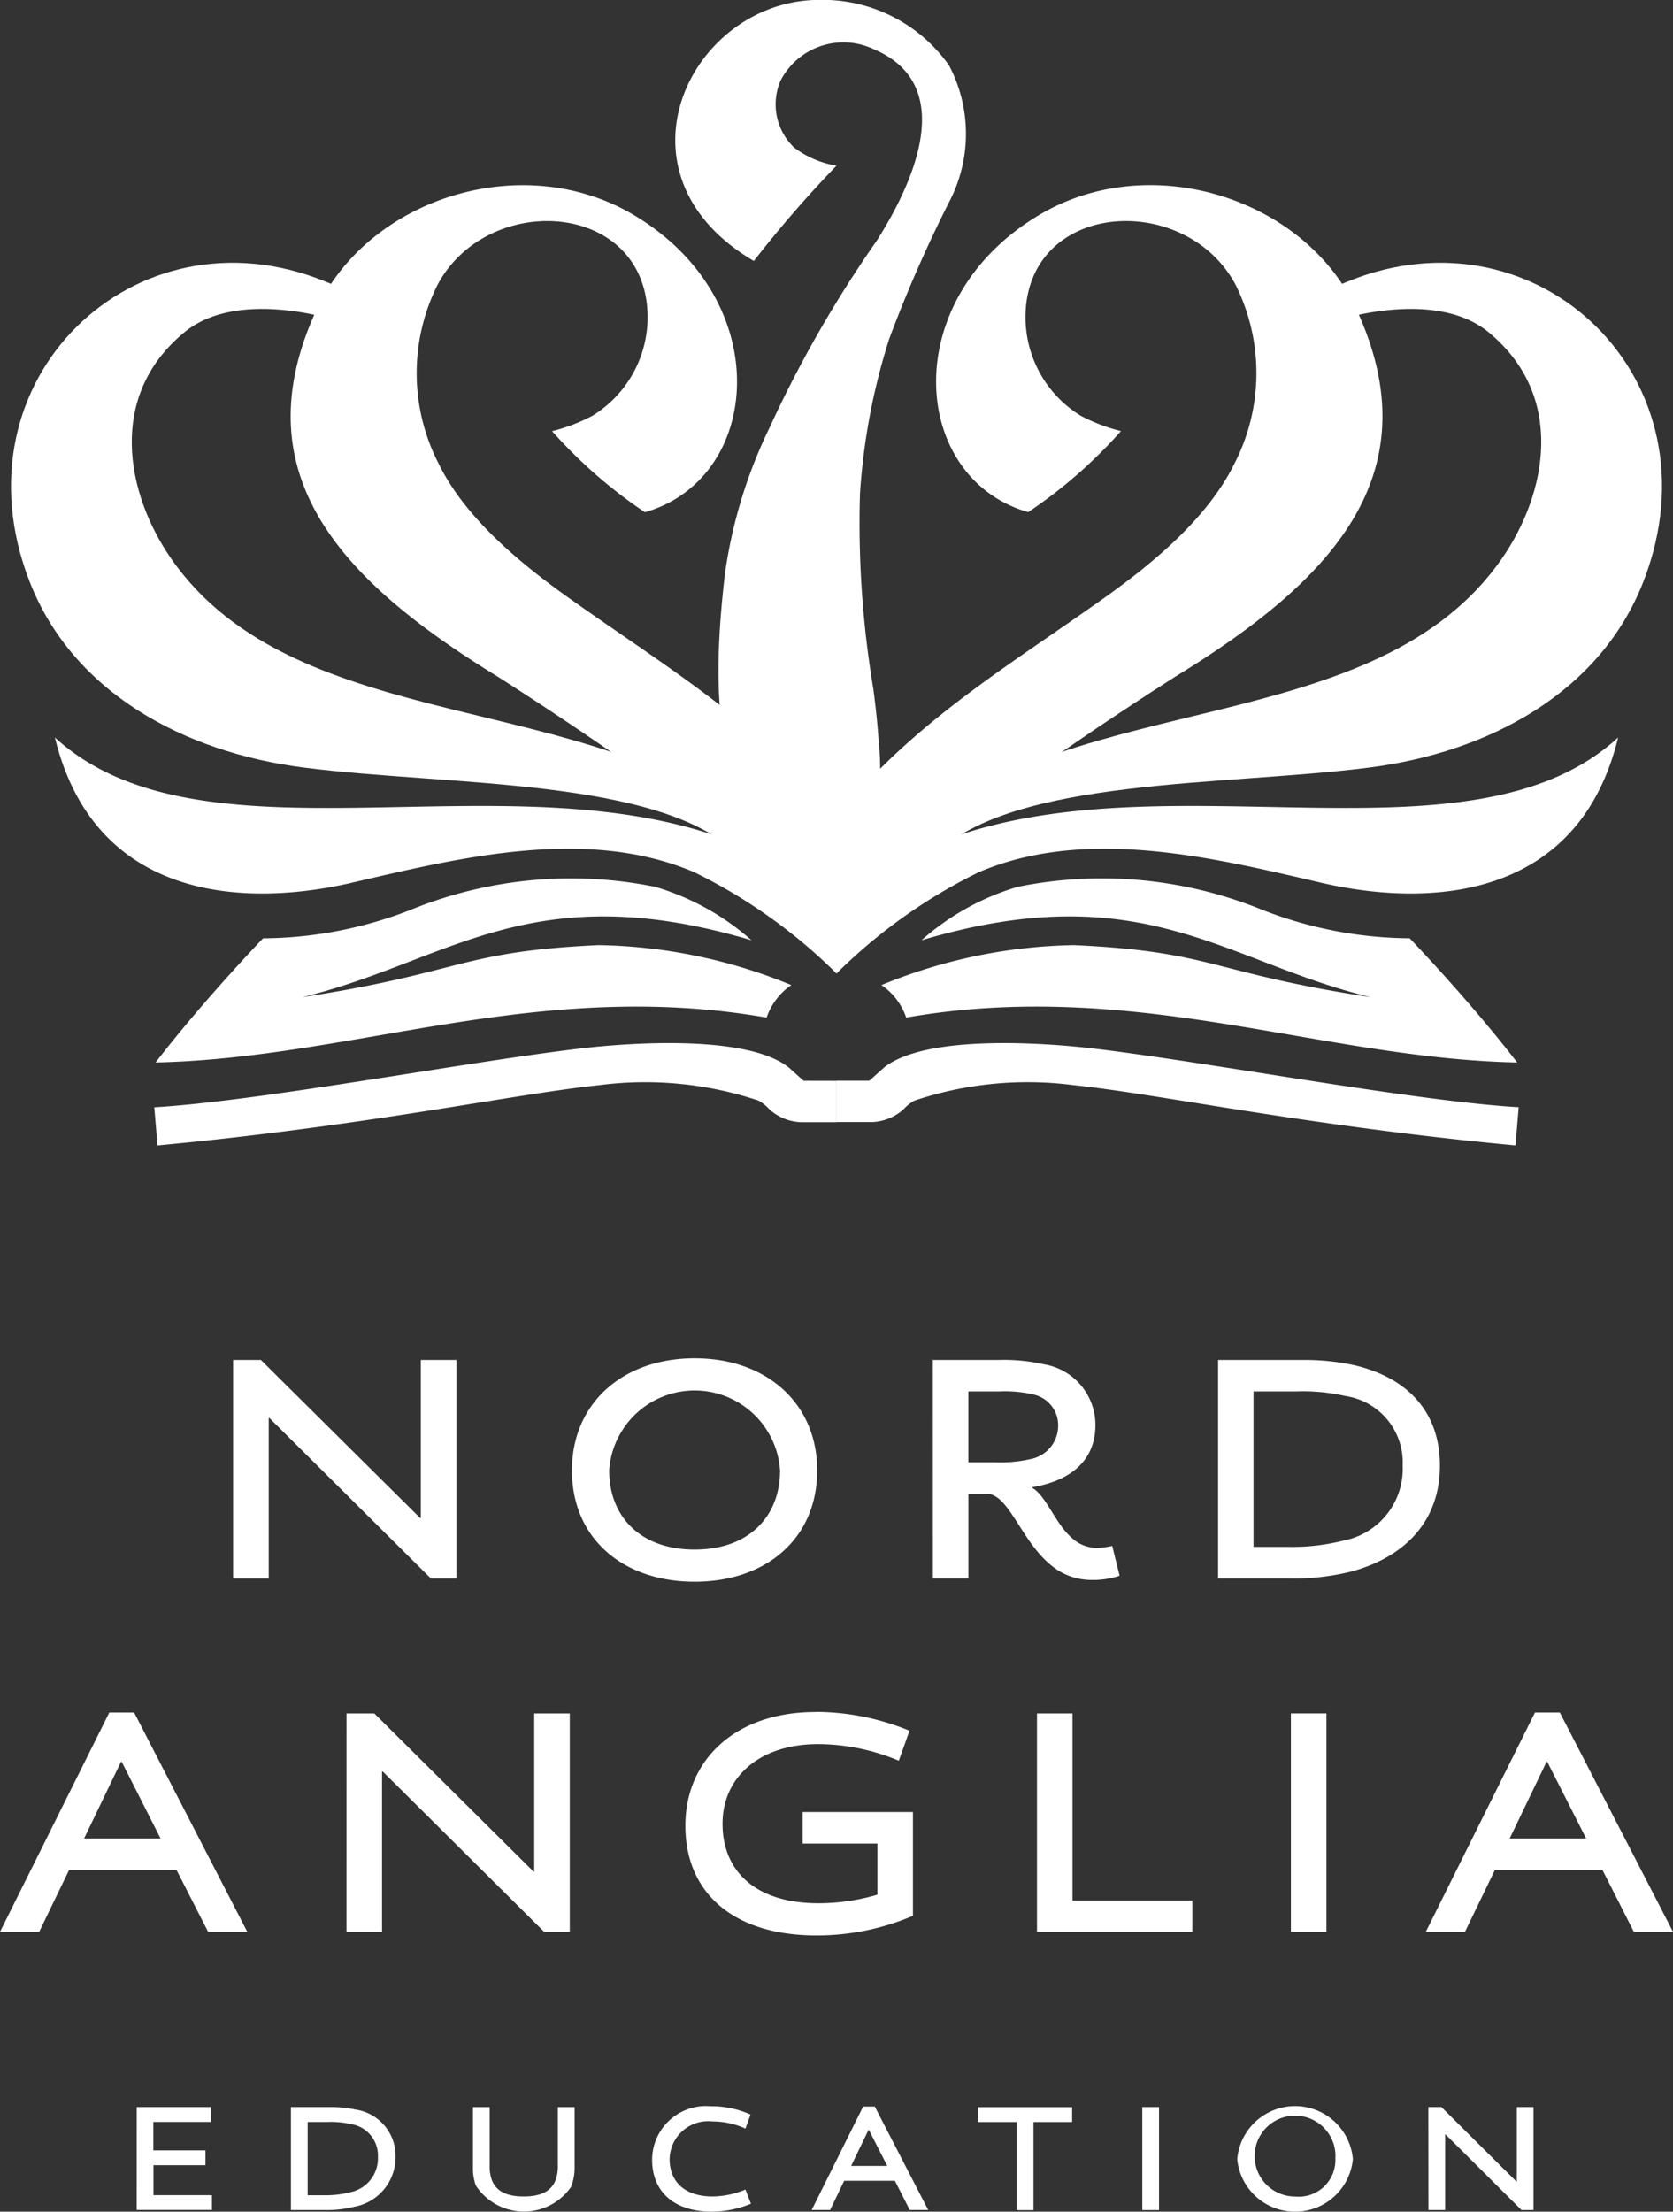
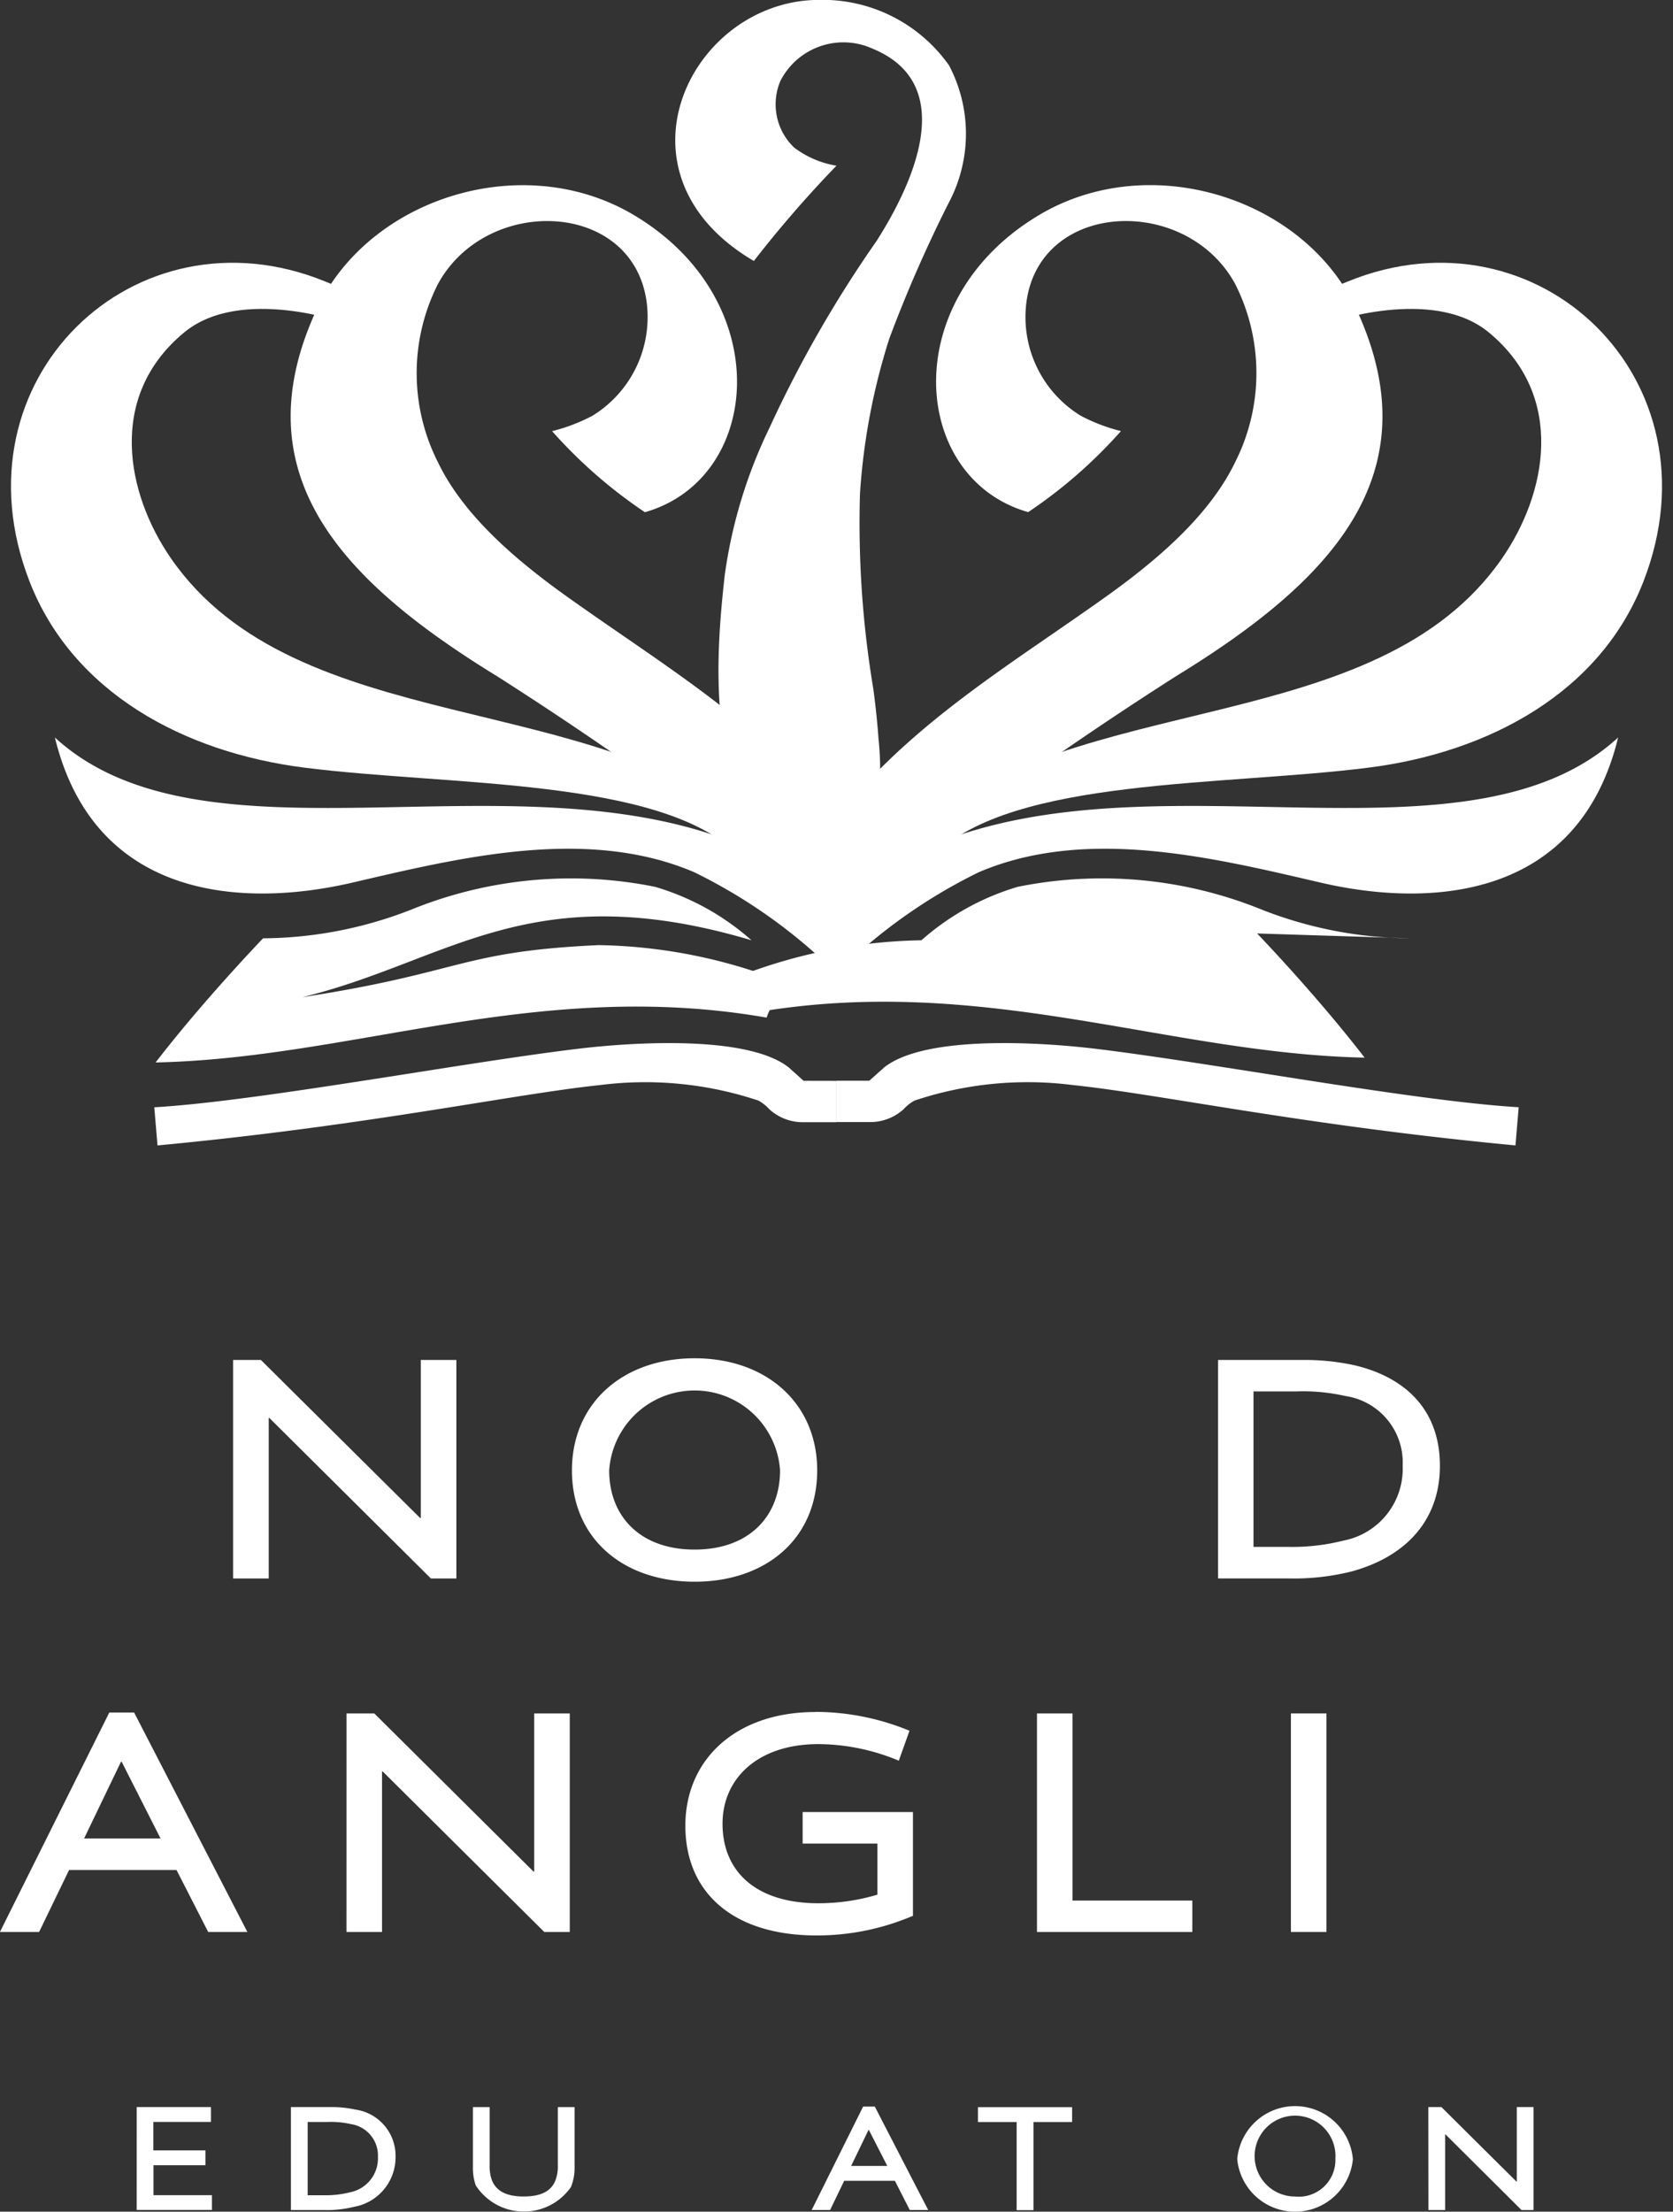
<svg xmlns="http://www.w3.org/2000/svg" width="72.599" height="95.933" viewBox="0 0 72.599 95.933">
  <rect x="0" y="0" width="72.599" height="95.933" fill="#333333" stroke="none" />
  <g id="组_10185" data-name="组 10185" transform="translate(-360.839 -218.215)">
    <path id="路径_21593" data-name="路径 21593" d="M393.931,275.612c-9.709-3.617-22.79,1.405-29.148-4.429,1.731,7.116,8.279,7.368,12.889,6.3,4.694-1.091,10.189-2.446,14.853-.457a23.3,23.3,0,0,1,6.176,4.392c-1.119-3.053-4.77-5.8-4.77-5.8" transform="translate(-1.562 -20.979)" fill="#ffffff" />
    <path id="路径_21594" data-name="路径 21594" d="M425.716,275.612c9.709-3.617,22.792,1.405,29.148-4.429-1.731,7.116-8.279,7.368-12.889,6.3-4.694-1.091-10.189-2.446-14.853-.457a23.26,23.26,0,0,0-6.175,4.392c1.118-3.053,4.769-5.8,4.769-5.8" transform="translate(-23.807 -20.979)" fill="#ffffff" />
    <path id="路径_21595" data-name="路径 21595" d="M424.459,261.7c6.838-6.166,19.922-3.9,25.377-11.806,1.927-2.794,2.776-7.013-.585-9.787-2.46-2.029-7-.4-7-.4l-.329-1.311c.1-.045,1.129-.464,1.232-.506,8.229-3.339,16.2,4.257,12.817,13-1.874,4.842-6.722,7.437-11.931,8.095-6.27.8-15.4.434-18.8,3.751s-4.29,4.092-4.29,4.092.438-2.353,3.513-5.125" transform="translate(-23.807 -7.474)" fill="#ffffff" />
    <path id="路径_21596" data-name="路径 21596" d="M393.941,261.7c-6.838-6.166-19.922-3.9-25.377-11.806-1.927-2.794-2.776-7.013.585-9.787,2.46-2.029,7-.4,7-.4l.329-1.311c-.1-.045-1.129-.464-1.232-.506-8.229-3.339-16.2,4.257-12.817,13,1.874,4.842,6.722,7.437,11.93,8.095,6.27.8,15.4.434,18.8,3.751s4.29,4.092,4.29,4.092-.438-2.353-3.513-5.125" transform="translate(-0.316 -7.474)" fill="#ffffff" />
    <path id="路径_21597" data-name="路径 21597" d="M421.862,262.928a164.006,164.006,0,0,1,14.122-10.1c6.623-4.058,11.194-8.669,7.859-15.9-2.241-4.855-8.952-6.986-13.773-4.121-6.213,3.693-5.568,11.442-.483,12.892a21.007,21.007,0,0,0,4.027-3.515,7.741,7.741,0,0,1-1.748-.667,5.019,5.019,0,0,1-2.344-5c.655-4.364,6.968-4.563,9.055-.7a8.562,8.562,0,0,1-.015,7.728c-1.139,2.353-3.46,4.292-5.6,5.821-3.852,2.748-7.763,5.073-10.916,8.654-.887,1.007.675,1.948.115,3.136a4.8,4.8,0,0,0-.2.467,7.165,7.165,0,0,0-.1,1.3" transform="translate(-24.131 -5.27)" fill="#ffffff" />
    <path id="路径_21598" data-name="路径 21598" d="M404.719,261.624a4.891,4.891,0,0,0-.2-.467c-.56-1.189,1-2.129.115-3.136-3.152-3.581-7.064-5.906-10.915-8.654-2.142-1.529-4.464-3.468-5.6-5.82a8.558,8.558,0,0,1-.013-7.728c2.085-3.864,8.4-3.666,9.054.7a5.02,5.02,0,0,1-2.343,5,7.708,7.708,0,0,1-1.75.667,21.008,21.008,0,0,0,4.028,3.517c5.086-1.451,5.731-9.2-.483-12.892-4.821-2.867-11.532-.736-13.772,4.119-3.335,7.228,1.236,11.839,7.859,15.9a163.733,163.733,0,0,1,14.121,10.1,7.118,7.118,0,0,0-.1-1.3" transform="translate(-8.27 -5.27)" fill="#ffffff" />
    <path id="路径_21599" data-name="路径 21599" d="M418.176,250.211c-.05-.705-.128-1.407-.219-2.1a43.517,43.517,0,0,1-.582-8.472,28.019,28.019,0,0,1,1.273-6.737,58.593,58.593,0,0,1,2.593-5.918,6.369,6.369,0,0,0,0-5.931,6.716,6.716,0,0,0-5.627-2.843c-5.563,0-9.314,7.532-2.844,11.325a50.765,50.765,0,0,1,3.586-4.133,4.145,4.145,0,0,1-1.841-.789,2.593,2.593,0,0,1-.591-2.892,3.07,3.07,0,0,1,4.023-1.384c3.762,1.568,1.674,5.935.153,8.324a52.126,52.126,0,0,0-4.657,8.121,21.241,21.241,0,0,0-1.934,6.365c-.392,3.459-.712,8.356,1.645,11.264,1.3,1.6,1.689,3.062,2.535,4.912-.112-.242,1.543-2.621,1.719-3.042a13.2,13.2,0,0,0,.766-6.075" transform="translate(-19.218)" fill="#ffffff" />
    <path id="路径_21600" data-name="路径 21600" d="M418.771,285.128l-2.566-2.881-.75-1.69,5.481.724,2.333-.174-3.752,3.193Z" transform="translate(-21.633 -24.692)" fill="#ffffff" />
    <path id="路径_21601" data-name="路径 21601" d="M418.771,285.128l-2.566-2.881-.75-1.69,5.481.724,2.333-.174-3.752,3.193Z" transform="translate(-21.633 -24.692)" fill="#ffffff" />
    <path id="路径_21602" data-name="路径 21602" d="M391.26,284.186c-6.046.28-5.881,1.184-12.871,2.259,6.347-1.536,9.884-5.321,19.492-2.468a10.989,10.989,0,0,0-4.182-2.318,18.431,18.431,0,0,0-10.613,1,17.9,17.9,0,0,1-6.4,1.233c-.713.748-2.829,3.008-4.664,5.385,8.606-.18,16.605-3.672,26.515-1.946a2.8,2.8,0,0,1,1.071-1.411,22.858,22.858,0,0,0-8.354-1.733" transform="translate(-4.431 -24.977)" fill="#ffffff" />
    <path id="路径_21603" data-name="路径 21603" d="M400.1,294.769l-.647-.58c-1.806-1.426-6.884-1.088-9.216-.8-5.086.617-13.806,2.267-18.319,2.53l.006.009.139,1.645c9.1-.855,15.441-2.225,19.183-2.616a15.522,15.522,0,0,1,6.9.673,1.869,1.869,0,0,1,.464.371,2.158,2.158,0,0,0,1.478.565h1.437v-1.794Z" transform="translate(-4.389 -29.674)" fill="#ffffff" />
-     <path id="路径_21604" data-name="路径 21604" d="M447.108,283.891a17.9,17.9,0,0,1-6.4-1.233,18.431,18.431,0,0,0-10.612-1,11,11,0,0,0-4.182,2.319c9.607-2.853,13.144.933,19.491,2.469-6.989-1.076-6.824-1.981-12.87-2.259a22.854,22.854,0,0,0-8.355,1.733,2.794,2.794,0,0,1,1.072,1.41c9.91-1.724,17.909,1.768,26.515,1.948-1.835-2.377-3.951-4.638-4.664-5.386" transform="translate(-25.09 -24.977)" fill="#ffffff" />
+     <path id="路径_21604" data-name="路径 21604" d="M447.108,283.891a17.9,17.9,0,0,1-6.4-1.233,18.431,18.431,0,0,0-10.612-1,11,11,0,0,0-4.182,2.319a22.854,22.854,0,0,0-8.355,1.733,2.794,2.794,0,0,1,1.072,1.41c9.91-1.724,17.909,1.768,26.515,1.948-1.835-2.377-3.951-4.638-4.664-5.386" transform="translate(-25.09 -24.977)" fill="#ffffff" />
    <path id="路径_21605" data-name="路径 21605" d="M450.548,295.926l.005-.01c-4.513-.264-13.233-1.914-18.32-2.53-2.332-.284-7.41-.623-9.215.8l-.649.58h-1.424v1.794h1.436A2.156,2.156,0,0,0,423.86,296a1.846,1.846,0,0,1,.465-.37,15.49,15.49,0,0,1,6.9-.673c3.744.391,10.085,1.76,19.184,2.615Z" transform="translate(-23.807 -29.674)" fill="#ffffff" />
    <path id="路径_21606" data-name="路径 21606" d="M377.589,315.891h1.205l6.911,6.857h.028v-6.857h1.544v9.478h-1.106l-7.011-6.964h-.026v6.964h-1.545Z" transform="translate(-6.634 -38.687)" fill="#ffffff" />
    <path id="路径_21607" data-name="路径 21607" d="M401.936,320.633c0-2.9,2.194-4.862,5.324-4.862s5.319,1.966,5.319,4.862c0,2.978-2.238,4.83-5.319,4.83s-5.324-1.852-5.324-4.83m9.031,0a3.716,3.716,0,0,0-7.415,0c0,2,1.352,3.436,3.707,3.436s3.708-1.436,3.708-3.436" transform="translate(-16.278 -38.64)" fill="#ffffff" />
-     <path id="路径_21608" data-name="路径 21608" d="M427.867,315.892h2.866a7.813,7.813,0,0,1,1.933.185,2.668,2.668,0,0,1,2.256,2.634c0,1.619-1.177,2.443-2.747,2.7v.025c.624.347,1.02,1.615,1.787,2.229a1.565,1.565,0,0,0,1.016.378,2.888,2.888,0,0,0,.673-.087l.319,1.294a3.539,3.539,0,0,1-1.208.184,2.708,2.708,0,0,1-1.757-.632c-1.321-1.065-1.835-3.107-2.808-3.107h-.786v3.671h-1.542Zm2.706,4.439a5.8,5.8,0,0,0,1.513-.135,1.474,1.474,0,0,0,1.219-1.457,1.362,1.362,0,0,0-1.088-1.351,5.4,5.4,0,0,0-1.455-.131h-1.353v3.074Z" transform="translate(-26.548 -38.688)" fill="#ffffff" />
    <path id="路径_21609" data-name="路径 21609" d="M448.363,315.893h3.589a10.134,10.134,0,0,1,2.344.232c2.224.53,3.693,1.955,3.693,4.355s-1.515,3.952-3.824,4.584a10.309,10.309,0,0,1-2.735.305h-3.067ZM451.4,324a9.047,9.047,0,0,0,2.4-.272,3.171,3.171,0,0,0,2.573-3.251,2.914,2.914,0,0,0-2.486-3.021,8.356,8.356,0,0,0-2.125-.2H449.9V324Z" transform="translate(-34.666 -38.688)" fill="#ffffff" />
    <path id="路径_21610" data-name="路径 21610" d="M365.582,341.213h1.077l4.914,9.519h-1.7l-1.373-2.686h-4.664l-1.3,2.686h-1.7Zm2.224,5.464-1.686-3.325h-.032l-1.6,3.325Z" transform="translate(0 -48.717)" fill="#ffffff" />
    <path id="路径_21611" data-name="路径 21611" d="M385.736,341.28h1.207l6.907,6.858h.032V341.28h1.543v9.479h-1.106L387.31,343.8h-.032v6.958h-1.543Z" transform="translate(-9.861 -48.743)" fill="#ffffff" />
    <path id="路径_21612" data-name="路径 21612" d="M415.726,341.167a10.763,10.763,0,0,1,4.084.818l-.464,1.3a9.121,9.121,0,0,0-3.489-.72c-2.63,0-4.16,1.492-4.16,3.453,0,2.076,1.456,3.45,4.16,3.45a8.955,8.955,0,0,0,2.561-.373v-2.216h-3.245v-1.367h4.787v4.5a10.617,10.617,0,0,1-4.176.853c-3.662,0-5.7-1.884-5.7-4.758s2.186-4.934,5.644-4.934" transform="translate(-19.504 -48.698)" fill="#ffffff" />
    <path id="路径_21613" data-name="路径 21613" d="M435.35,341.28h1.541v8.115h5.2v1.364H435.35Z" transform="translate(-29.512 -48.743)" fill="#ffffff" />
    <rect id="矩形_5310" data-name="矩形 5310" width="1.543" height="9.479" transform="translate(416.857 292.536)" fill="#ffffff" />
-     <path id="路径_21614" data-name="路径 21614" d="M468.021,341.213H469.1l4.915,9.519h-1.7l-1.364-2.686h-4.67l-1.3,2.686h-1.7Zm2.221,5.464-1.687-3.325h-.031l-1.6,3.325Z" transform="translate(-40.573 -48.717)" fill="#ffffff" />
    <path id="路径_21615" data-name="路径 21615" d="M370.663,369.552h3.222v.644h-2.5v1.233h2.262v.644H371.39v1.3h2.536v.641h-3.264Z" transform="translate(-3.891 -59.941)" fill="#ffffff" />
    <path id="路径_21616" data-name="路径 21616" d="M381.742,369.552h1.694a4.843,4.843,0,0,1,1.1.107,2.027,2.027,0,0,1,1.747,2.054,2.184,2.184,0,0,1-1.806,2.166,4.848,4.848,0,0,1-1.289.139h-1.446Zm1.432,3.825a4.273,4.273,0,0,0,1.132-.129,1.5,1.5,0,0,0,1.212-1.535,1.377,1.377,0,0,0-1.171-1.422,3.885,3.885,0,0,0-1-.094h-.878v3.18Z" transform="translate(-8.279 -59.941)" fill="#ffffff" />
    <path id="路径_21617" data-name="路径 21617" d="M394.943,372.949a2.238,2.238,0,0,1-.123-.78v-2.613h.726v2.526a1.744,1.744,0,0,0,.1.65c.178.44.59.7,1.376.7.762,0,1.175-.239,1.359-.651a1.682,1.682,0,0,0,.124-.7v-2.526h.727v2.613a2.179,2.179,0,0,1-.159.856,2.49,2.49,0,0,1-4.132-.076" transform="translate(-13.459 -59.943)" fill="#ffffff" />
-     <path id="路径_21618" data-name="路径 21618" d="M410.237,369.492a4.113,4.113,0,0,1,1.728.361l-.22.608a3.512,3.512,0,0,0-1.438-.312,1.675,1.675,0,0,0-1.853,1.63c0,.983.653,1.626,1.864,1.626a3.74,3.74,0,0,0,1.427-.3l.239.614a4.409,4.409,0,0,1-1.711.344c-1.648,0-2.578-.888-2.578-2.245a2.337,2.337,0,0,1,2.543-2.326" transform="translate(-18.558 -59.917)" fill="#ffffff" />
    <path id="路径_21619" data-name="路径 21619" d="M421.393,369.515h.506L424.216,374h-.8l-.645-1.266h-2.2l-.61,1.266h-.8Zm1.048,2.575-.8-1.564h-.013l-.756,1.564Z" transform="translate(-23.099 -59.926)" fill="#ffffff" />
    <path id="路径_21620" data-name="路径 21620" d="M432.788,370.2h-1.679v-.644h4.086v.644h-1.677v3.823h-.73Z" transform="translate(-27.832 -59.941)" fill="#ffffff" />
-     <rect id="矩形_5311" data-name="矩形 5311" width="0.727" height="4.468" transform="translate(410.407 309.611)" fill="#ffffff" />
    <path id="路径_21621" data-name="路径 21621" d="M449.74,371.786a2.519,2.519,0,0,1,5.019,0,2.521,2.521,0,0,1-5.019,0m4.258,0a1.754,1.754,0,1,0-1.748,1.622A1.591,1.591,0,0,0,454,371.786" transform="translate(-35.212 -59.917)" fill="#ffffff" />
    <path id="路径_21622" data-name="路径 21622" d="M463.471,369.552h.568l3.257,3.233h.014v-3.233h.725v4.466h-.521l-3.3-3.282H464.2v3.282h-.725Z" transform="translate(-40.65 -59.941)" fill="#ffffff" />
  </g>
</svg>